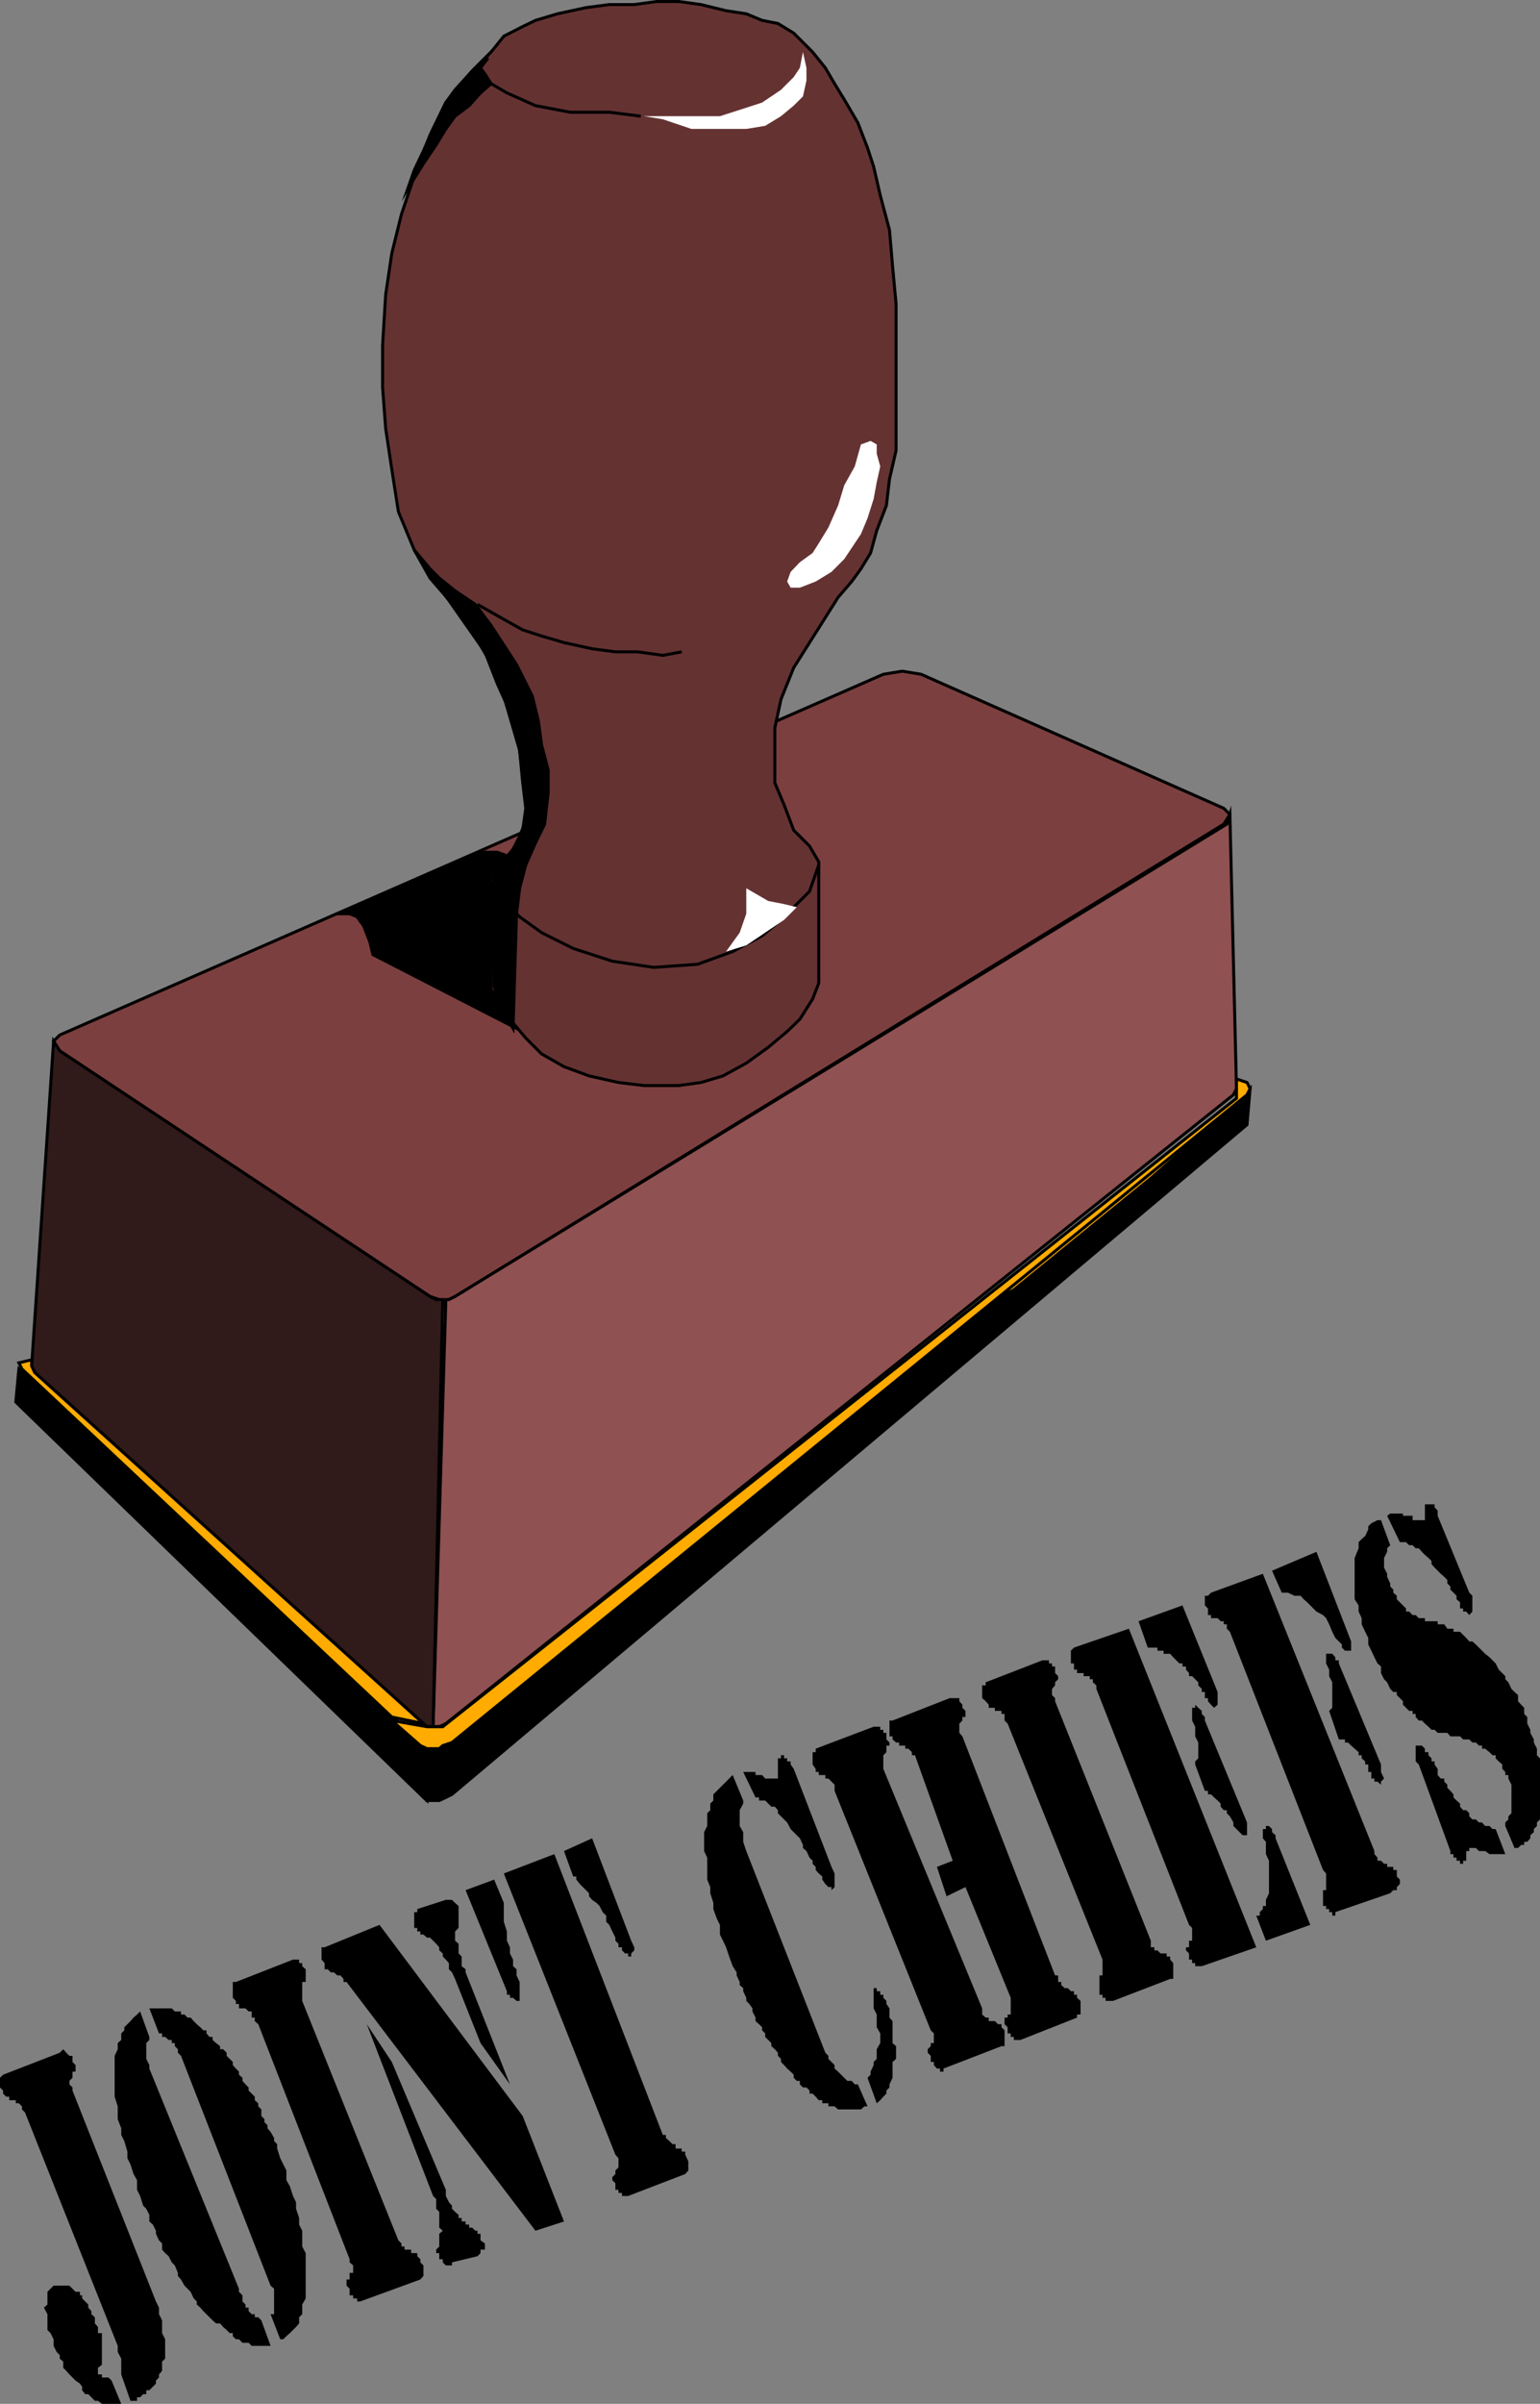
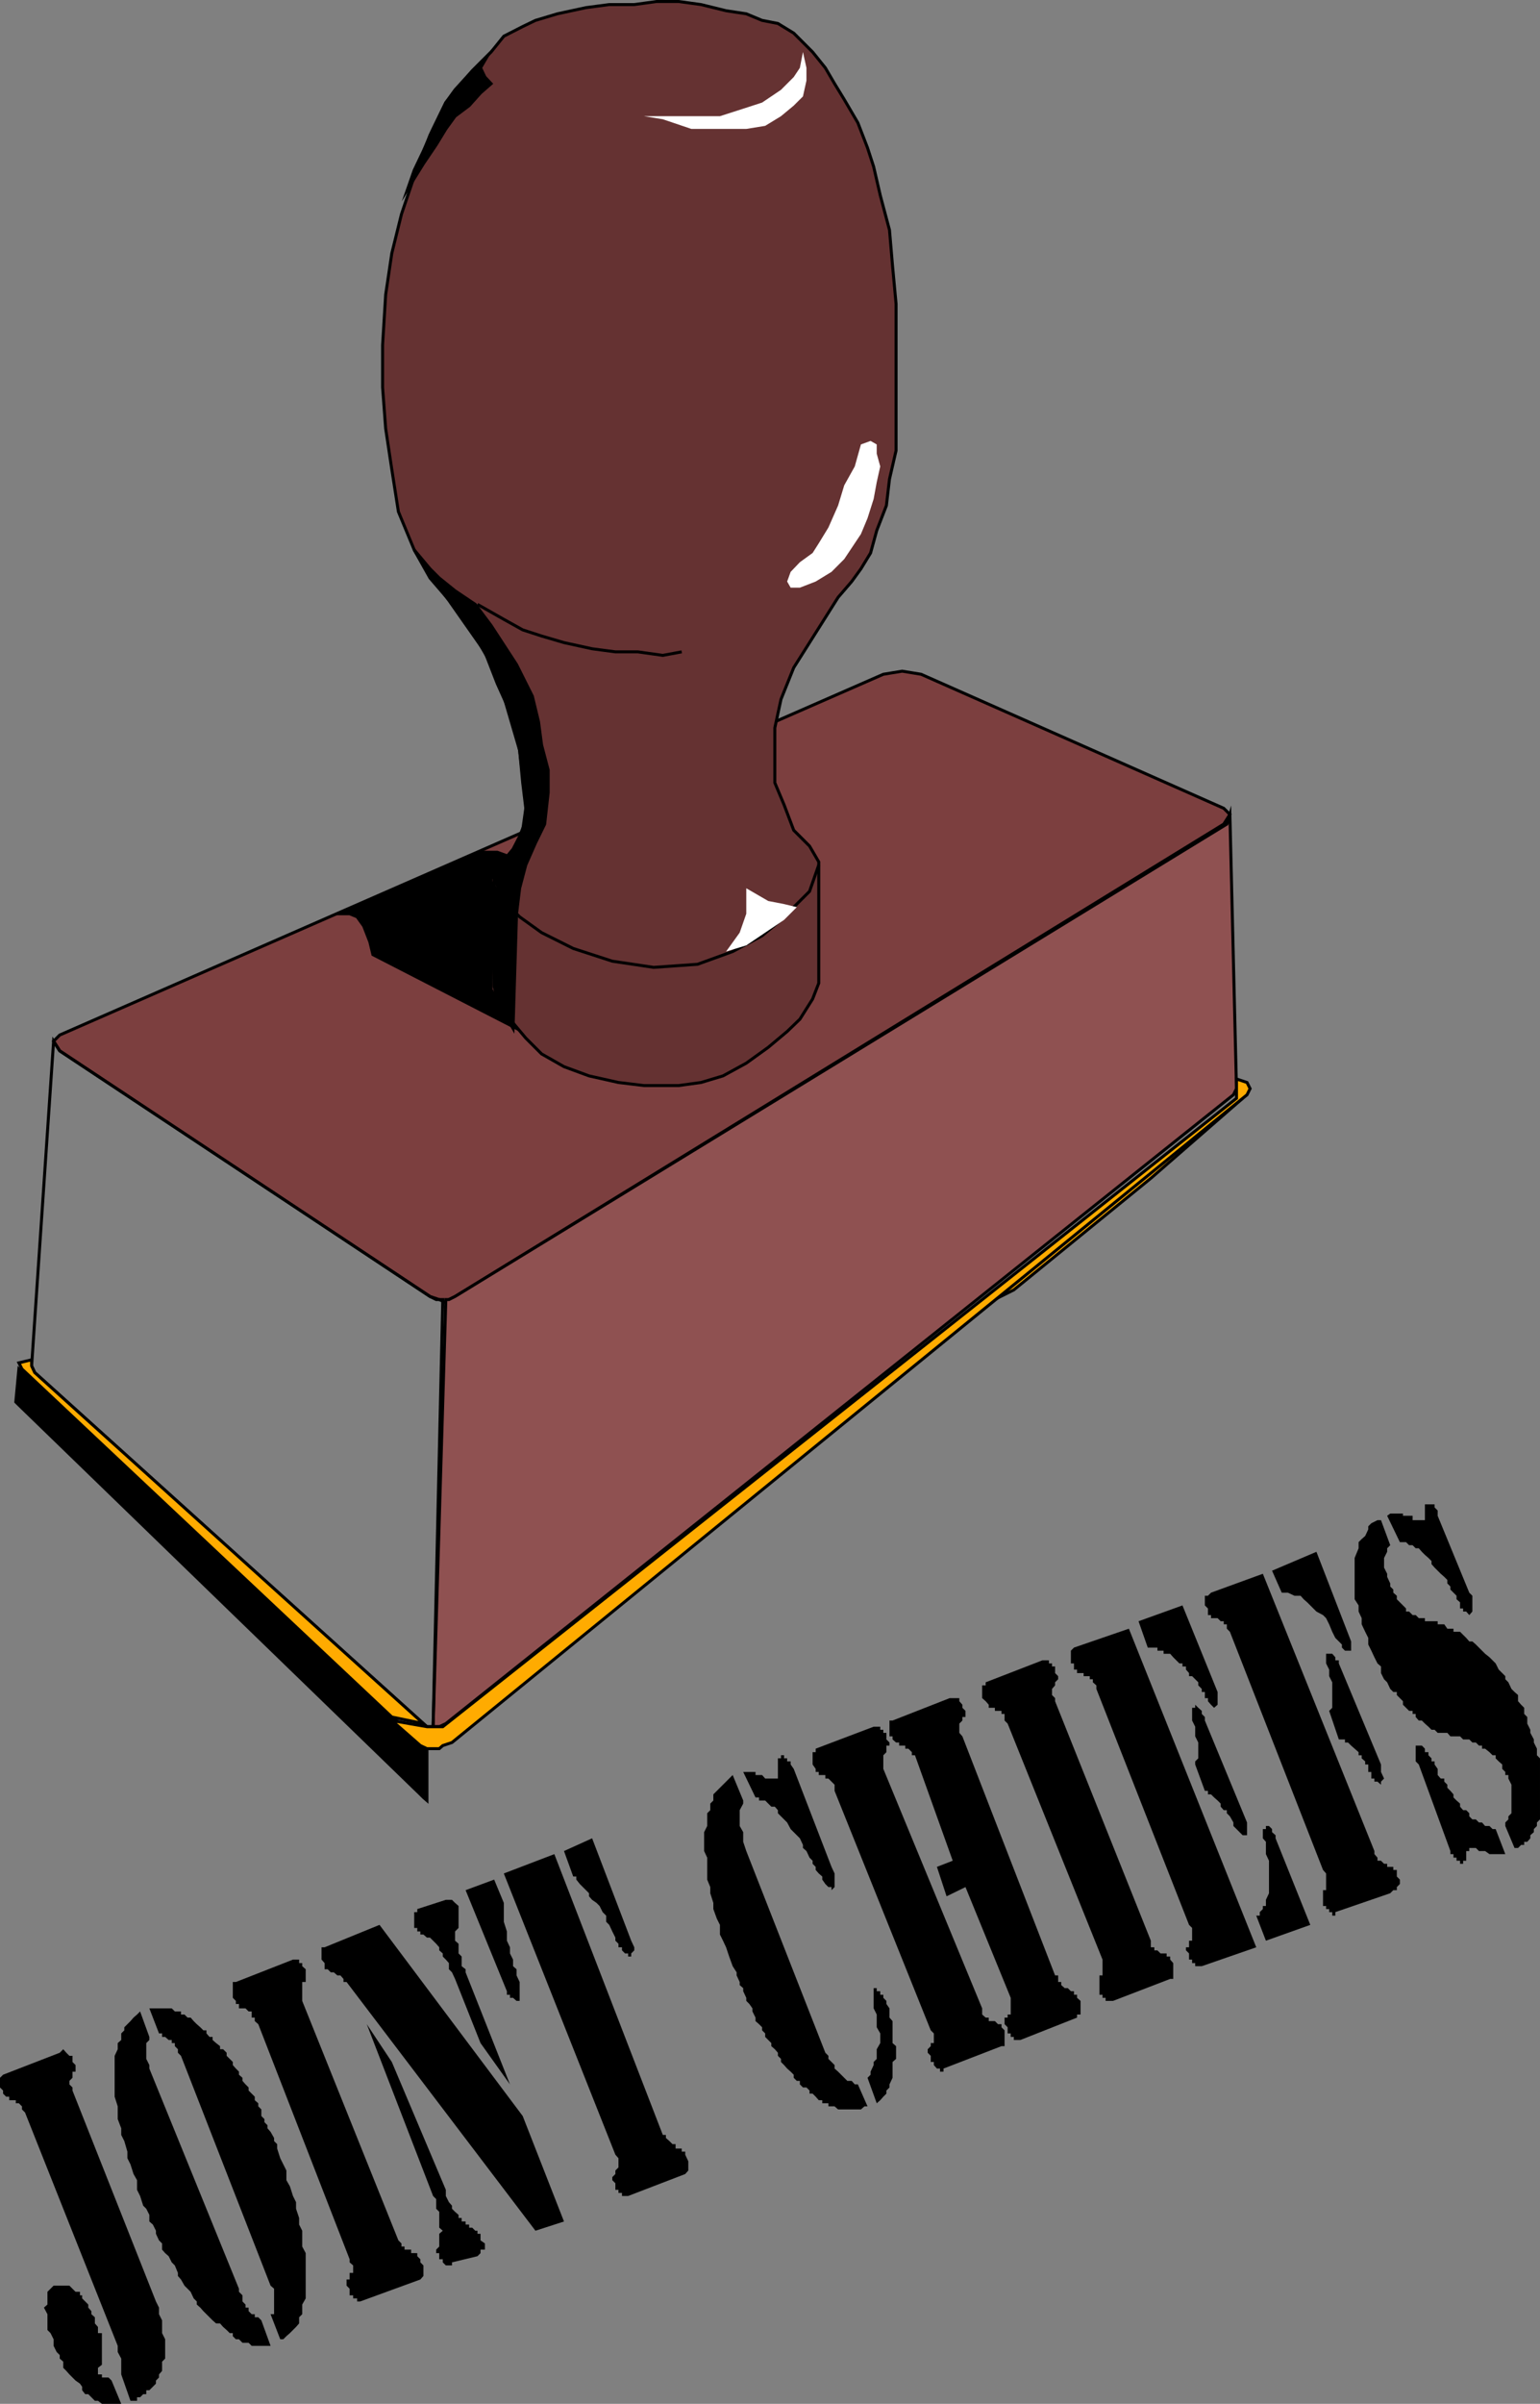
<svg xmlns="http://www.w3.org/2000/svg" width="350.598" height="547.039">
  <rect width="100%" height="100%" fill="#808080" stroke="none" />
  <path fill="#7c3f3f" d="m201.098 153.442 4.3-.704 4.301.704 68.899 30.5L280 185.34l-1.402 2.2-175 107.5-1.399.698-.699.704-1.5-.704-2.102-.699-84.3-55.898-1.399-2.2 1.399-1.402 187.5-82.097" />
  <path fill="none" stroke="#000" stroke-miterlimit="10" stroke-width=".68" d="m201.098 153.442 4.3-.704 4.301.704 68.899 30.5L280 185.34l-1.402 2.2-175 107.5-1.399.698-.699.704-1.5-.704-2.102-.699-84.3-55.898-1.399-2.2 1.399-1.402zm0 0" />
  <path fill="#653232" d="m119 178.14-.7-7.402-3.6-12.296-3.602-8.602-5.098-8.898-8.102-9.403-3.597-6.398-3.602-8.7-1.5-9.601-1.398-9.3-.703-9.4v-9.6l.703-11.5 1.398-9.4 2.2-8.902 2.902-8.597 3.597-9.403 3.602-7.398 6-7.2 4.3-4.3 2.9-3.602L119 6.04l2.898-1.398 5-1.5 6.5-1.403 5.301-.699h5.7l5.101-.7h5l5.098.7 5.703 1.402 4.597.699 3.602 1.5 3.598.699 3.601 2.2 4.301 4.3 2.898 3.602L190 19.039l2.2 3.602 3.1 5.3 2.2 5.7 1.398 4.3 1.5 6.5 2.102 7.899.7 8.2.8 8.6v33.4l-1.5 6.5-.7 6-2.202 5.698-1.399 5.102-2.199 3.602-2.102 2.898-3.097 3.602-6.5 10.296-3.602 5.704-2.898 7.199-1.403 6.5v12.5l2.102 5 2.2 5.8 3.6 3.598 2.098 3.602v27.597L185 227.34l-2.902 4.602-2.899 2.796-4.3 3.602-5 3.602-5.301 2.898-5 1.5-5.098.7h-7.902l-5.797-.7-6.703-1.5-5.7-2.102-5.097-2.898-3.602-3.602-3.601-4.296-2.899-4.602-.699-2.898v-24.5l2.2-3.801 2.898-2.903 1.402-4.296.7-5-.7-5.801" />
  <path fill="none" stroke="#000" stroke-miterlimit="10" stroke-width=".68" d="m119 178.14-.7-7.402-3.6-12.296-3.602-8.602-5.098-8.898-8.102-9.403-3.597-6.398-3.602-8.7-1.5-9.601-1.398-9.3-.703-9.4v-9.6l.703-11.5 1.398-9.4 2.2-8.902 2.902-8.597 3.597-9.403 3.602-7.398 6-7.2 4.3-4.3 2.9-3.602L119 6.04l2.898-1.398 5-1.5 6.5-1.403 5.301-.699h5.7l5.101-.7h5l5.098.7 5.703 1.402 4.597.699 3.602 1.5 3.598.699 3.601 2.2 4.301 4.3 2.898 3.602L190 19.039l2.2 3.602 3.1 5.3 2.2 5.7 1.398 4.3 1.5 6.5 2.102 7.899.7 8.2.8 8.6v33.4l-1.5 6.5-.7 6-2.202 5.698-1.399 5.102-2.199 3.602-2.102 2.898-3.097 3.602-6.5 10.296-3.602 5.704-2.898 7.199-1.403 6.5v12.5l2.102 5 2.2 5.8 3.6 3.598 2.098 3.602v27.597L185 227.34l-2.902 4.602-2.899 2.796-4.3 3.602-5 3.602-5.301 2.898-5 1.5-5.098.7h-7.902l-5.797-.7-6.703-1.5-5.7-2.102-5.097-2.898-3.602-3.602-3.601-4.296-2.899-4.602-.699-2.898v-24.5l2.2-3.801 2.898-2.903 1.402-4.296.7-5zm0 0" />
  <path fill="#8f5151" d="M101.5 295.738h.7l1.398-.699L279.3 187.54l.699-2.199 1.5 62.398-.7 1.403-179.3 143.097-1.5.704h-1.402l2.902-97.204" />
  <path fill="none" stroke="#000" stroke-miterlimit="10" stroke-width=".68" d="M101.5 295.738h.7l1.398-.699L279.3 187.54l.699-2.199 1.5 62.398-.7 1.403-179.3 143.097-1.5.704h-1.402zm0 0" />
-   <path fill="#301a1a" d="m12.2 236.942 1.398 2.199 84.3 55.898 1.403.7h1.5l-2.203 97.203h-1.399l-.8-.704-88.5-79.898-.7-1.5 5-73.898" />
  <path fill="none" stroke="#000" stroke-miterlimit="10" stroke-width=".68" d="m12.2 236.942 1.398 2.199 84.3 55.898 1.403.7h1.5l-2.203 97.203h-1.399l-.8-.704-88.5-79.898-.7-1.5zm0 0" />
  <path d="M97.2 409.738v-12.5h-.802L4.301 311.54l-.703 7.5.703.7 91.398 88.601.7.7.8.698" />
  <path fill="none" stroke="#000" stroke-miterlimit="10" stroke-width=".68" d="M97.2 409.738v-12.5h-.802L4.301 311.54l-.703 7.5.703.7 91.398 88.601.7.7zm0 0" />
-   <path d="M97.2 409.738h2.8l1.5-.699 1.398-.699 181-152.398.7-8.204-.7.704L102.2 395.84l-1.398 1.398H100l-1.402.704-1.399-.704v12.5" />
-   <path fill="none" stroke="#000" stroke-miterlimit="10" stroke-width=".68" d="M97.2 409.738h2.8l1.5-.699 1.398-.699 181-152.398.7-8.204-.7.704L102.2 395.84l-1.398 1.398H100l-1.402.704-1.399-.704zm0 0" />
  <path fill="#ffab00" d="m223.598 297.14 59.3-47.198L262 268.14l-31.2 25.398-7.202 3.602" />
  <path fill="none" stroke="#000" stroke-miterlimit="10" stroke-width=".68" d="m223.598 297.14 59.3-47.198L262 268.14l-31.2 25.398Zm0 0" />
  <path fill="#ffab00" d="m283.898 246.34.7 1.398-.7 1.403-181 147.398-2.097.7-.801.703h-2.8l-1.5-.704-6.5-5.699 8 1.403h3.6l180.7-143v-4.403l2.398.801" />
  <path fill="none" stroke="#000" stroke-miterlimit="10" stroke-width=".68" d="m283.898 246.34.7 1.398-.7 1.403-181 147.398-2.097.7-.801.703h-2.8l-1.5-.704-6.5-5.699 8 1.403h3.6l180.7-143v-4.403zm0 0" />
  <path fill="#ffab00" d="M89.2 390.738 5 311.54l-.7-1.398 2.9-.7v1.399l.698 1.5 88.5 79.898-7.199-1.5" />
  <path fill="none" stroke="#000" stroke-miterlimit="10" stroke-width=".68" d="M89.2 390.738 5 311.54l-.7-1.398 2.9-.7v1.399l.698 1.5 88.5 79.898zm0 0" />
  <path fill="#fff" d="m182.8 11.84-.702 3.602-1.399 2.097-2.898 2.903-4.301 2.898-4.3 1.398-5.302 1.704h-17.3l4.3.699 6.5 2.199h12.5l4.301-.7 3.602-2.198 2.898-2.403 2.102-2.097.797-3.602v-2.898l-.797-3.602" />
-   <path fill="none" stroke="#000" stroke-miterlimit="10" stroke-width=".68" d="m145.898 26.442-7.199-.903h-8.898l-7.903-1.5-6.5-2.898-3.597-2.102-1.403-2.199-1-1.398 1.7-2.204" />
  <path fill="#fff" d="m198.2 100.34-2.2.8-1.402 5-2.399 4.302-1.398 4.597-2.203 5-2.2 3.602L185 125.84l-2.902 2.102L180 130.14l-.8 2.199.8 1.398h2.098l3.601-1.398 3.602-2.2 2.898-2.902 2.399-3.597 1.402-2.102 1.5-3.597 1.398-4.403.7-3.8.8-3.598-.8-2.903v-2.097l-1.399-.801" />
  <path fill="none" stroke="#000" stroke-miterlimit="10" stroke-width=".68" d="m155.2 148.34-4.302.8-5.699-.8h-5.101l-5.297-.7-6.403-1.402-5.097-1.5L119 143.34l-4.3-2.398-6-3.403m3.1 63.199 2.9 4.301 3.6 3.602 5 3.597 7.2 3.602 8.898 2.898 9.403 1.403 10-.7 8-2.902 6.699-3.597 4.3-3.602 3.598-3.602 2.903-2.898 2.097-6" />
  <path fill="#fff" d="m181.398 206.442-2.898-.704-3.602-.699-5-2.898v5.8l-1.5 4.297-3.097 4.301 4.597-1.398 4.301-2.903 4.301-2.898 2.898-2.898" />
  <path d="m121.898 191.84-2.199 5-1.398 5.3-.703 5.802-2.899-2.903-2.199-5.097.7-2.403 3.6-4.3 1.5-2.899 1.4-3.602v-5l-.7-5-.7-6-1.5-7.199-3.6-8-2.802-7.199-8.199-11.7-4.3-5.8-3.598-5.7 3.597 4.302 2.102 2.097 3.598 2.903 4.601 3.097 3.602 4.801 5.797 8.898 3.601 7.204 1.399 5.796.703 5.301 1.5 5.7v5.101l-.801 7.2-2.102 4.3" />
  <path fill="none" stroke="#000" stroke-miterlimit="10" stroke-width=".68" d="m121.898 191.84-2.199 5-1.398 5.3-.703 5.802-2.899-2.903-2.199-5.097.7-2.403 3.6-4.3 1.5-2.899 1.4-3.602v-5l-.7-5-.7-6-1.5-7.199-3.6-8-2.802-7.199-8.199-11.7-4.3-5.8-3.598-5.7 3.597 4.302 2.102 2.097 3.598 2.903 4.601 3.097 3.602 4.801 5.797 8.898 3.601 7.204 1.399 5.796.703 5.301 1.5 5.7v5.101l-.801 7.2Zm0 0" />
  <path d="M109.398 193.942h3.801l2.2.796L114 197.54l-2.2 2.403v25.199l2.9 5.3 2.898 3.598-32.7-16.8-.699-2.899-1.398-3.602-1.5-2.097-1.703-.7H76.8l32.597-14" />
  <path fill="none" stroke="#000" stroke-miterlimit="10" stroke-width=".68" d="M109.398 193.942h3.801l2.2.796L114 197.54l-2.2 2.403v25.199l2.9 5.3 2.898 3.598-32.7-16.8-.699-2.899-1.398-3.602-1.5-2.097-1.703-.7H76.8zm0 0" />
  <path d="m112.5 224.442.7 2.199 1.5 3.8 2.1 3.598.798-26.097-2.899-2.903-2.898-4.3.699 23.703" />
  <path fill="none" stroke="#000" stroke-miterlimit="10" stroke-width=".68" d="m112.5 224.442.7 2.199 1.5 3.8 2.1 3.598.798-26.097-2.899-2.903-2.898-4.3zm0 0" />
  <path d="M103.598 20.442 101.5 23.34l-2.902 6-2.2 5-2.097 4.398-1.5 4.301 3.597-5.8 2.903-4.297 2.199-3.602 2.098-2.898 3.203-2.403 2.597-2.898 2.403-2.102-1.403-1.5-1-2.097 1.7-2.903-3.598 3.602-3.902 4.3" />
  <path fill="none" stroke="#000" stroke-miterlimit="10" stroke-width=".68" d="M103.598 20.442 101.5 23.34l-2.902 6-2.2 5-2.097 4.398-1.5 4.301 3.597-5.8 2.903-4.297 2.199-3.602 2.098-2.898 3.203-2.403 2.597-2.898 2.403-2.102-1.403-1.5-1-2.097 1.7-2.903-3.598 3.602zm0 0" />
  <path d="m314.398 345.942 2.102 5.699-.7.699v.8l-.702 1.4v2.198l.703 1.403v.699l.699 1.5v.7l.7.698v.704l.8.699v.8l2.098 2.098v.7h.703l.797.8h.703l.699.7h1.398v.703h2.903v.699h1.5l.699 1h1.398v.699h1.5l.7.7.703.698.699.801h.7l.8.7.7.703 1.398 1.398 1 .8.703.7.699.7.7 1.402.8.796.7.704v.699l.698.699.7 1.5.703.7.797.698v1.403l.703.8.699.7v1.398l.7.7v1.5l.698 1.402v.699l.801 1.5v.7l.7 1.402v1.5l.699.699v13.898l-.7.7v.8l-.699.7v.703l-.8.699v.699l-.7.8H347v.7h-.7l-.702.7h-.797l-2.102-5v-.802l.7-.699v-.699l.699-.7v-6.5l-.7-1.402v-.796h-.699v-.704l-.699-.699v-1l-.8-.699-.7-.7v-.698h-.7l-.702-.704-1-.796h-.7v-.704h-.699l-.699-.699h-.8l-.7-.699h-1.402l-.7-.7H330.2l-.699-.8h-2.2l-.702-.7h-.7l-.699-.698-.8-.704-.7-.699h-.7l-.7-.8v-.7h-.702v-.699h-.797l-.703-.7-.7-.698v-.801l-.699-.7-.699-.703v-.699h-.8l-.7-.699-.7-1.5-.702-.7-.7-1.402v-1.5l-.8-.699-.7-1.398-.699-1.5-.699-1.403v-1.5l-.7-1.398-.8-1.7v-1.402l-.7-1.5v-1.398l-.902-1.398v-9.403l.903-2.199v-1.398l.699-.704.8-.699.7-1.5v-.699l.7-.7 1.398-.698h.8m26.102 70.296 2.2 5.704h-3.602l-1-.704h-1.399l-.699-.699h-1.5v.7h-.7v2.203h-.702v.699h-.7v-.7h-.8v-.703h-.7v-.796h-.699v-.704L323 401.54l-.7-.699v-3.602h1.4l.698.704v.796h.801v.704l.7.699v.699h.699v.7l.703 1v1.402l.699.796h.8v.704l.7.699v.699l.7.7.698.8v.7l.7.698.8.704v.699l.7.8h.703l.699.7v.699l.7.7h.8l.7.698h.698l.7.801h1l.703.7h.699m-24.7-71.298.7-.5h2.898v.5h2.2v1h2.101v.699-.7h.7v-3.601h2.199v.7l.703.698v1.204l7.199 17.5.7.699v3.597l-.7.801-.7-.8h-.702v-.7h-.7v-1.398l-.8-.7v-.8l-.7-.7-.699-.703v-.699l-.699-.699v-.8l-.7-.7-.8-.7-1.402-1.402-.7-.796v-.704l-.699-.699-.8-.699-.7-.7-.699-.8h-.7l-.702-.7h-.797l-.703-.698h-1.399l-2.898-6M287.5 358.14l25.398 63.098v.704l.7.796v.704h.8l.7.699h.703v.699h1.398v.7H318v1.5l.7.698v1l-.7.704v.699h-.8l-.7.699-12.5 4.3v.802h-.7v-.801h-.702v-.7h-.7v-.703h-.699v-3.597h.7v-3.801l-.7-.8L280 371.34l-.7-.7v-1h-.702v-.698h-.7l-.699-.704h-1.5v-.699H275v-1.5l-.7-.699v-2.2h.7l.7-.698 11.8-4.301m2.098-.699 10.101-4.301 7.899 20.398v2.102h-1.399l-.699-.7v-.703l-1.5-1.5-.7-1.398-.702-1.7-.7-1.402-.699-.699-1.5-.8-1.398-1.399-.703-.7-.797-.698-.703-.801h-1.399l-1.5-.7h-1.398l-2.203-5m13 31.899.703-.7v-5.8l-.703-1.398v-1.5l-.7-1.403v-2.199h1.403l.699.8v.7h.8v.7l9.598 23v1.698l.7 1.5-.7.704v.699l-.8-.7h-.7v-.703h-.699v-1.5h-.699v-1.699h-.7v-.699l-.8-.7v-.698h-.7v-.704l-.902-.796-.8-.704-.7-.699h-.699v-.699h-1.398l-2.203-6.5M257 370.64l29 72.5-12.402 4.302h-1.5v-.704h-.7v-.796h-.699v-1.403l-.699-.699v-.7h.7v-1.5h.698v-2.902l-.699-.699-21.101-53.699v-.8l-.797-.7v-.7h-.703v-.698h-1.399v-.704h-1.5v-.796h-.699v-1.403h-.7v-2.898l.7-.7 12.5-4.3m29 65.301h.8v-.801l.7-.7v-.703h.7v-1.398l.698-1.5v-7.398l-.699-1.5v-2.801l-.699-.801v-2.102h.7v-.699h.698l.7.7v.703l.8.699v.699l7.903 19.7-10.102 3.6-2.199-5.698m-26.8-67 10-3.602 8 19.7v2.902l-.802.699-.699-.7-.699-.8v-.7h-.7v-1.402h-.702v-.699l-.797-.8v-.7l-.703-.7-.7-.698h-.699v-.704l-.699-.796v-.704h-.8v-.699h-.7l-.7-.699-.702-.7-.7-.8h-1.5v-.7H263.5v-.698h-2.2l-2.1-6m12.898 32.598v-.7l.703-.7v-3.6l-.703-1.4v-2.198l-.7-1.403v-2.898h.7v-.7l.703.7.797.699v.7l.703.698v.801l9.597 23.2v2.902h-1l-.699-.7-.699-.703-.7-.699v-.8l-.8-1.399-.7-.7v-.698h-.702l-.7-.801v-.7l-.699-.703-.8-.699-.7-.699H275v-.8h-.7l-2.202-6M251 445.942l-21.602-53.704-.699-.699v-1.5H228v-.699h-1.5v-.7h-1.402v-.698l-.7-.801-.8-.7v-2.902h.8v-.699l12.903-5h1.5v.7h.699v.698h.7v1.5l.698.704v.699l-.699.699v.7l-.699.8v1.398l.7.704v.699l21.8 54.5v1.5h.8v.699h.7l.7.7h1.398v.698h.8v.704l.7.796v3.602h-.7l-13 5H251.7v-.7h-.7v-.698h-.7v-4.403h.7v-3.597m-39.102 16.098L190 407.54v-1.4l-1.402-1.402h-.7v-.796h-1.5v-.704h-.699v-.699l-.699-1v-2.8h.7v-.797l13.198-5h1.5v.699h.7v.699h.703v1.5l.699.7v.698h-.7v1.5l-.702.704v3.097l22.5 54.5v1.403l.8.699h.7v.8h1.402l.7.7h.8v.699l.7.7v3.6h-.7l-13.2 5.098v.704h-.8v-.704h-.7l-.702-.796v-.704h-.7v-1.398l-.699-.7v-.8l.7-.7v-.698h.699v-2.204l-.7-.699" />
  <path d="m216.898 423.442-8.597-24h-.703v-.704l-.797-.796h-.703v-.704h-1.399v-.699H204l-.8-.699v-.7h-.7v-3.6h.7l13-5.098h2.198v.699l.7.8v.7l.703.699v1.398h-.703v.801l-.7.7v2.101l.7.8 21.101 54.4h.7v1.5h.699v.698l.8.704h.7l.703.699h.699v.8h.7v.7l.8.699v3.102h-.8v.699l-12.9 5.097h-1.5v-.699h-.702v-.8h-.7v-1.399l-.699-.7v-1.5h.7v-.698h.699v-3.801l-10.297-25.2-4.301 2.098-2.2-6.699 3.598-1.398M197.5 472.84l.7-.7v-.698l.698-1.5v-.704l.7-.699v-2.199l.8-1.398v-2.204l-.8-1.398v-2.898l-.7-1.403v-4.597h.7v.699h.8v.8h.7v.7l.703.699v.7l.699 1v2.1l.7.802v5l.8.699v2.898l-.8.7v3.601l-.7 1.5v.7l-.7.698v.704l-.702.699-.7.8-.8.7-2.098-5.801m-30.7-68.898 2.4 5.796v.704l-.802 1.5v3.597l.801 1.403v2.199l.7 2.097 18 45.903.699.699v.7l.703.698.699.704v.796l.8.704 2.098 2.097h1l.7.801h.703l2.199 5h-.7l-.8.7h-5.2l-.8-.7h-1.402v-.7h-1.399v-.698h-.8l-.7-.801-.699-.7h-.7v-.703l-.702-.699h-.797l-.703-.699v-.8h-.7l-.699-.7v-.7l-.699-.698-.8-.704-.7-.796-.7-.704v-.699l-.702-.699v-.7l-.7-.8-.8-.7v-.698l-.7-.704-.699-.699v-.8l-.699-.7v-.699l-.7-.7-.8-.698v-.801l-.7-1.403v-.699l-.702-1-.7-.699v-.7l-.699-1.5v-.698l-.8-.704v-.699l-.7-1.5v-.699l-.898-1.398-.801-2.204-.7-2.097-.702-1.5-.7-1.403v-2.199l-.699-1.398-.8-2.2v-1.402l-.7-2.199v-1.398l-.699-1.704v-5l-.7-1.5v-4.296l.7-1.403v-2.898l.7-.7v-1.5l.698-.703v-1.398l2.2-2.2.703-.698.699-.704.8-.796m2.4-.704h2.8v.704h1.5l.7.796h2.898v-4.597h.703v-.7h.699v.7h.7v.699h.8v.7l.7 1 8.6 22.3.7 1.5v3.102l-.7.699v-.7h-.702l-.7-.703-.699-1v-.699l-.8-.699-.7-.8v-.7l-.699-.7v-.698l-.7-.704-.702-1.5-.797-.699v-.699l-.703-1.5-1.399-1.398-.699-.704-.8-1.5-1.4-1.398-.702-.7v-.698l-.7-.801h-.8l-.7-.7-.699-.703h-1.398v-.699H172l-2.8-5.8m-40.802 17.999 6.403-2.898 8.898 23.3.7 1.5v.7l-.7.7v.698H143v-.699h-.7l-.702-.699v-.7h-.797v-.8l-.703-.7v-.698l-.7-1.403-.699-1.5-.699-.699v-1.398l-.8-.801-.7-1.403-.7-.699-1-.699-.702-.8v-.7l-1.399-1.398-.699-.704-.8-1v-.699h-.7l-2.102-5.8m-15.898 6.499 2.2 5.301v4.301l.698 2.2v2.1l.7 1.5v1.4l.703 1.402v1.5l.797.699v1.398l.703 1.5v4.301h-.703l-.797-.7h-.703v-.698h-.7v-.801l-9.398-23 6.5-2.403m2.2-1.398 11.5-4.398 24.698 63.898h.7v.7l.8.698.7.704h.703v1h1.398v.699H156v.699l.7 1.5v2.102l-.7.796-13 5h-1.402v-.699h-.797v-.699h-.703v-1.5l-.7-.7v-.698l.7-.704v-.796l.703-.704v-2.097l-.703-.801-25.399-64m7.199 81.3-43-56.6H78.2v-.7l-.699-.8h-.7l-.8-.7h-.7l-.702-.7h-.7v-1.402l-.699-.796v-2.801h.7l12.5-5.102L119 481.54l9.398 24-6.5 2.102m-5.8-33.302-6.7-9.398-5.8-14.602-.7-1.5-.699-.7v-1.402l-.699-.796-.7-.704v-.699l-.8-.699v-.7l-.7-.8-.702-.7-.7-.698H97.2l-.8-.704h-.7v-.699H95v-.8h-.7v-3.598h.7v-.7l6.5-2.101h1.398l.7.7.8.698v5l-.8.801v2.102l.8.699v2.2l.7.698v2.204l.902.699v.699l10.098 25.5M83.5 460.64l5.7 8.598 12.3 29.102v1.398l.7 1.403.698.8v.7l.7.699.8.7v.698h.7v.801H106v.7h.8v.703h.7l.7.699h.5v.699h.698v1.5l1 .7v1.402h-1v.796l-.699.704-5.8 1.398v.7H101.5l-.7-.7v-.7h-.8v-1.402h-.7v-.796l.7-.704v-2.898l.8-.7-.8-.698v-3.602l-.7-.7v-2.198l-.702-.704L83.5 460.641m-3.902 53.499L58.8 460.64l-.801-.698v-.801h-.7v-1.403h-.702l-.7-.699h-1.5v-1H53.7v-.699l-.699-.7v-3.6h.7l13-5.098h1.398v.796h.703v.704l.797.699v2.898H68.8v4.301l21.898 54.5.7.7v.698h.699v.704h1.5v.796H95v.704l.7.699v.699l.698.7v2.402l-.699.796-13.699 5h-.7v-.699h-.902v-.699h-.8v-1.5l-.7-.7v-1.402h.7v-1.5h.8v-1.699l-.8-.699v-.7m-47.7-56.402L34 463.54v.7l-.7.703v3.597l.7 1.403v.796l20.398 50.102v.7l.801.8v1.398l.7.704v.699h.699v.8l.703.7H58v.699h.8l.7.7 2.098 5.8H57.3l-.703-.7h-1.399l-.8-.8h-.7l-.699-.7v-.698h-.7l-.702-.704-.797-.699-.703-.8h-.899l-.8-.7-2.098-2.097-.703-.801-.797-.7v-.703l-.703-.699-.7-1.5L42 520.141l-.8-1.403-.7-.796v-.704l-.7-1.699-.702-.699-.7-1.398-.8-.704-.7-.796v-1.403l-.699-.699-.699-1.5v-.7l-.7-1.402-.8-.699v-1.5l-.7-1.398-.702-.7-.7-2.203-.699-1.398v-2.2l-.8-1.402-.7-2.199-.699-1.398v-1.5l-.7-2.403-.702-1.398v-1.5l-.797-2.102v-2.898l-.703-2.2v-9.3l.703-1.5v-1.398l.797-.704v-1.5l.703-.699v-.699l1.398-1.398.7-.801.8-.7.7-.703M34 457.04h5.098l.703.698h1.398v.704H42l.7.699h.698l.7.8.703.7.797.699.703.7H47v.698l.7.801h.698v.7l.801.703.899.699v.699h.703l.797.8v.7l.703.7.699.698v.704l.7.796.698.704v.699l.801.699v.7l.7.8.699.7v.698L58 477.141v.8l.8.7v.699l.7.7v1.5l.7.698v.704l.698.699v.699l.7.8.8 1.4v.698l.7.704v1l.703 2.199.699 1.398.7 1.403v2.199l.8 1.398.7 2.2.698 1.402v1.5l.7 2.097v1.5l.703 1.403v3.597l.797 1.5v10.301l-.797 1.403v2.199l-.703.699v1.398l-.7.801-.699.7-.699.703-.8.699-.7.699h-.7l-2.202-5.7h.8v-5.8l-.8-.7-20.399-52.3-.699-.7v-.8l-.7-.7v-.698h-.702v-.704h-.7l-.8-.699h-.7v-.8H36.2l-2.199-5.7m-6.403 83.301v-3.602l-.797-1.5v-1.398L5.699 480.738 5 480.04v-.699l-.7-.7h-.702v-.698h-1.5v-.801h-.7l-.699-.7v-.703L0 475.04v-2.199l.7-.7 12.898-5 .8-.8.7.8.703.7h.699v1.398l.7.704v1.5h-.7v1.398l-.7.7v.8l.7.7v.698l19 48 .7 1.403v1.5l.698 1.398v2.903l.7 1.398v4.398l-.7.704v2.097l-.699.801v.7l-.699.698v.704l-1.5 1.5h-.7v.898h-.702l-.7.7H31.2v.8h-1.5l-2.101-6m-2.201 1.397 2.2 5.301h-4.399l-.898-.699h-.703l-.797-.8-.703-.7h-.7l-.699-.898v-.801l-.5-.7-1-.703-1.398-1.398-.703-.8-.7-.7v-1.398l-.8-.704v-.796l-.7-.704-.699-1.398v-1.5l-.699-1.398-.7-.704v-3.597l-.8-1.5.8-.7v-2.902l1.4-1.398h3.6l1.4 1.398h1v.801h.5v.7l.698.698.7.704v.699l.703.8v.7l.797.699v1.398l.703.801v1.403h.898v7.199l-.898.699v1.5h.898v.7h1.5l.7.698" />
</svg>